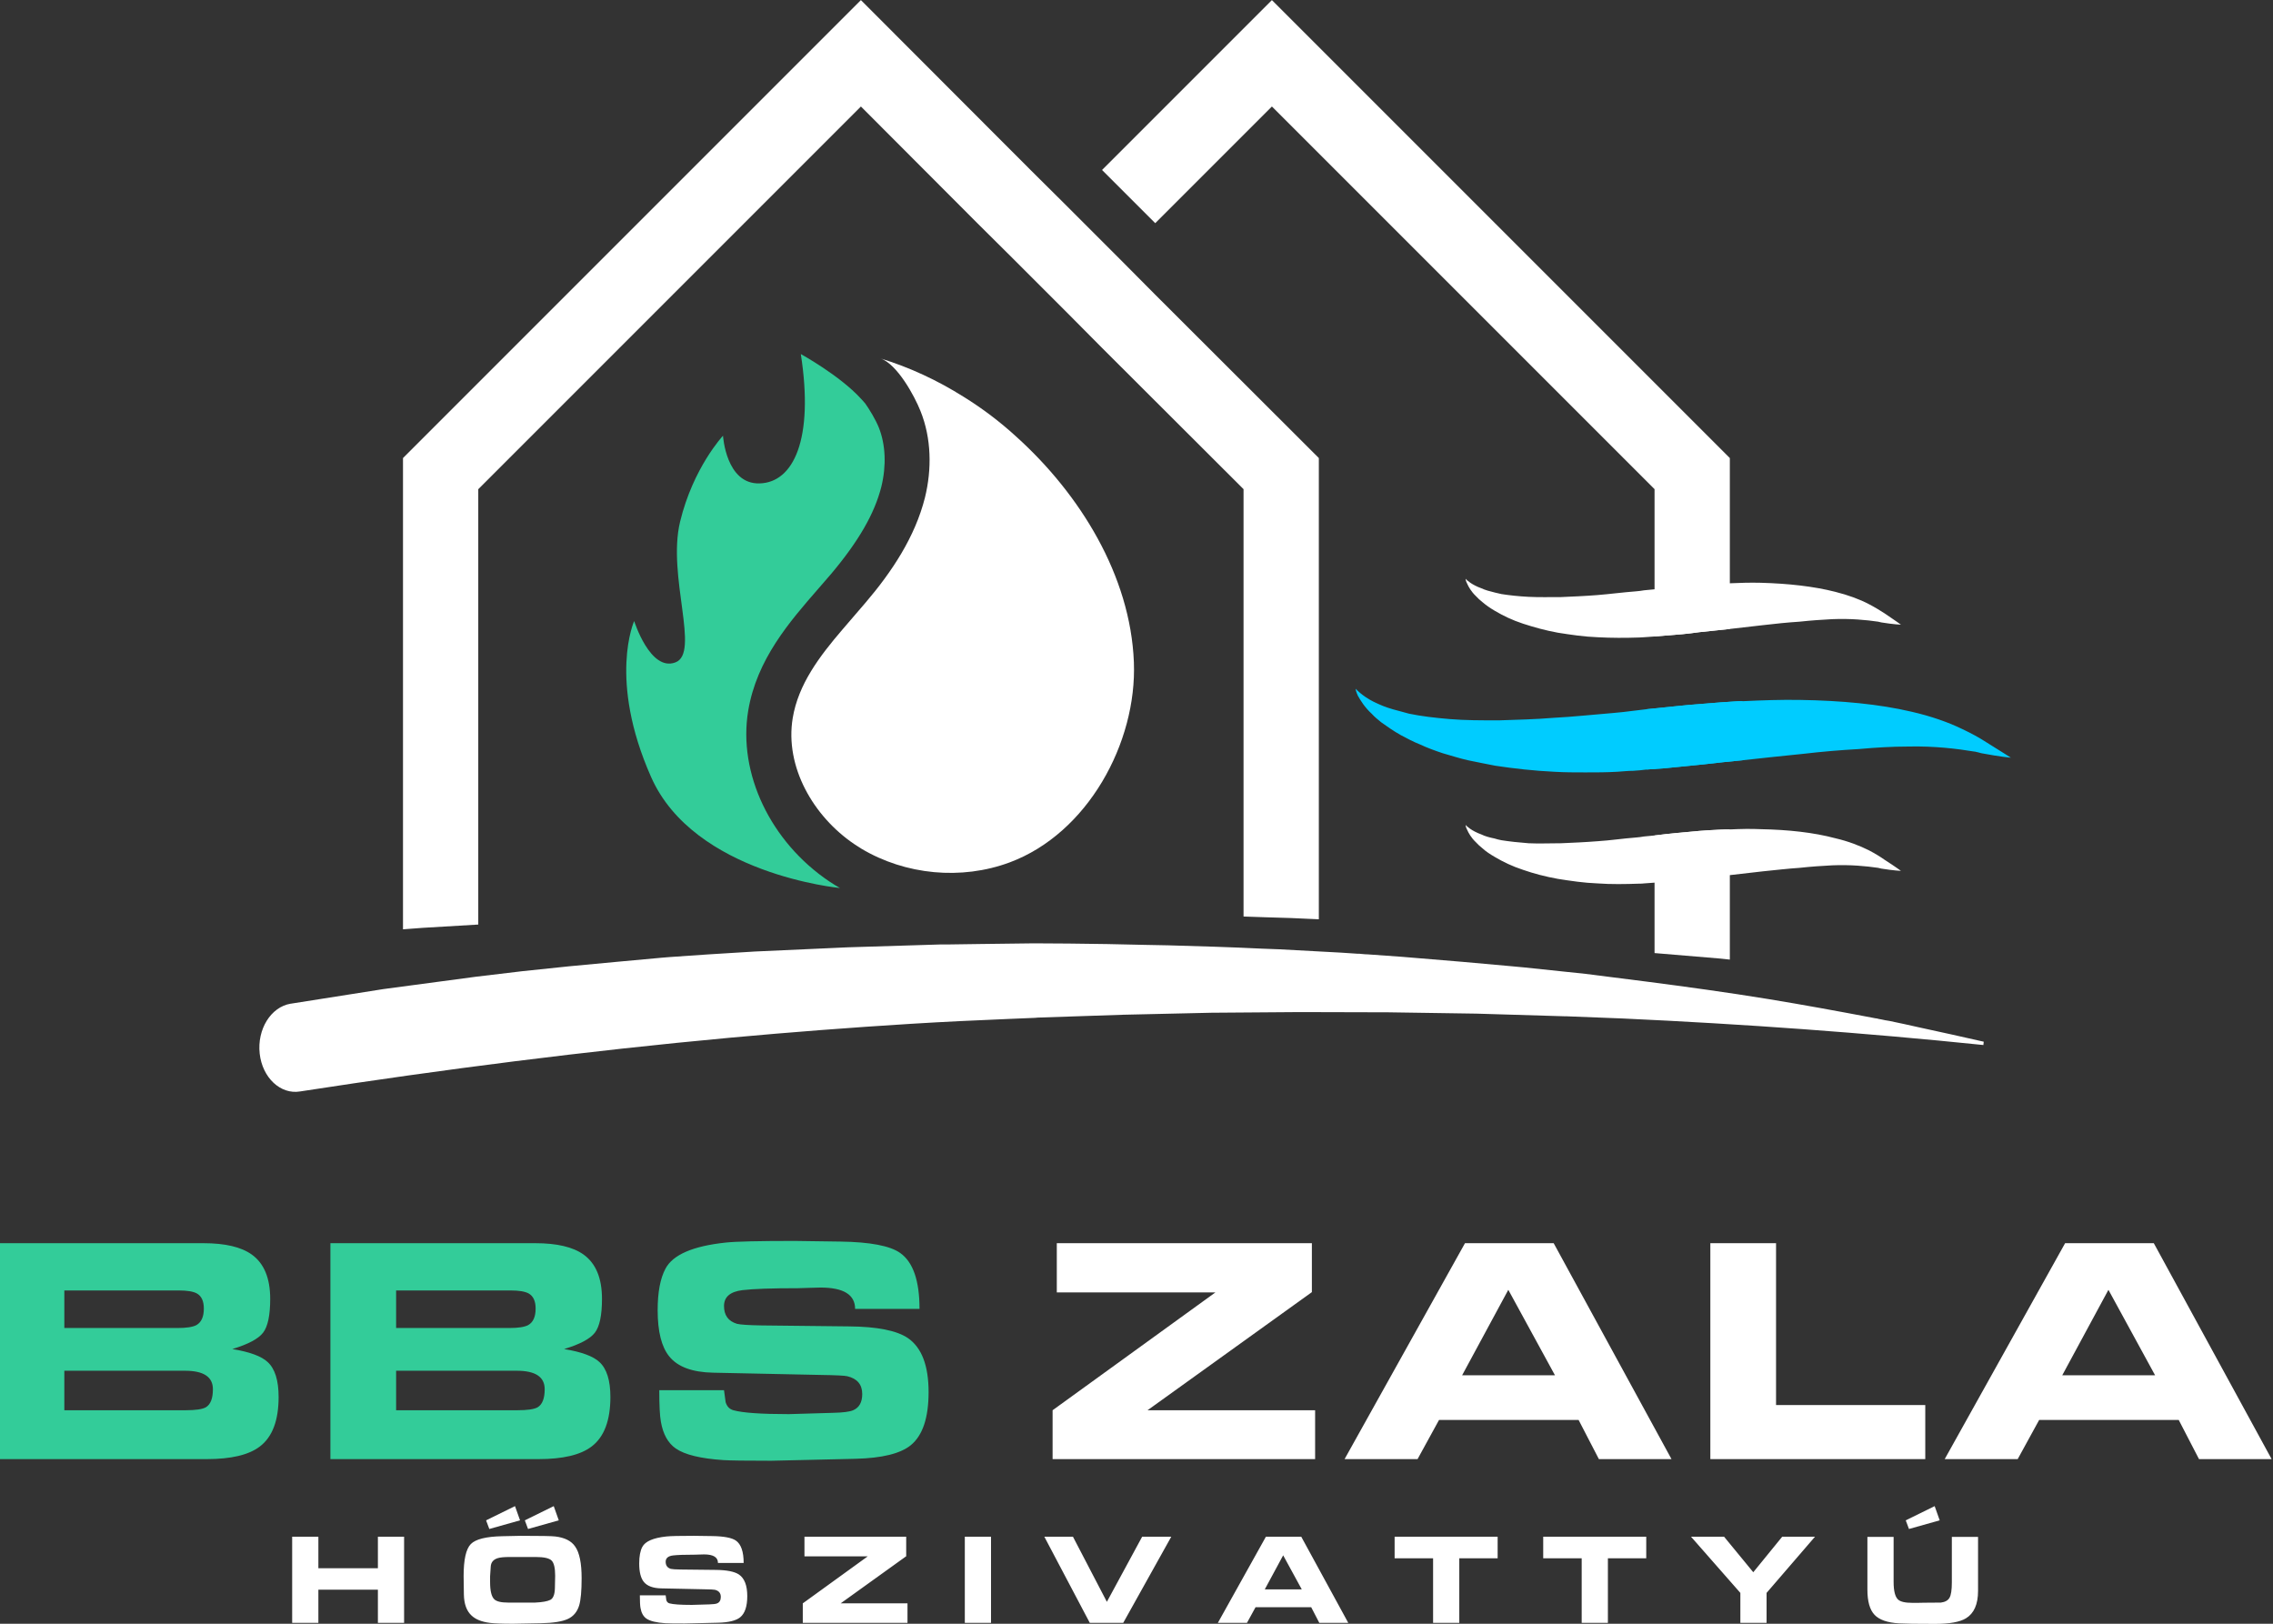
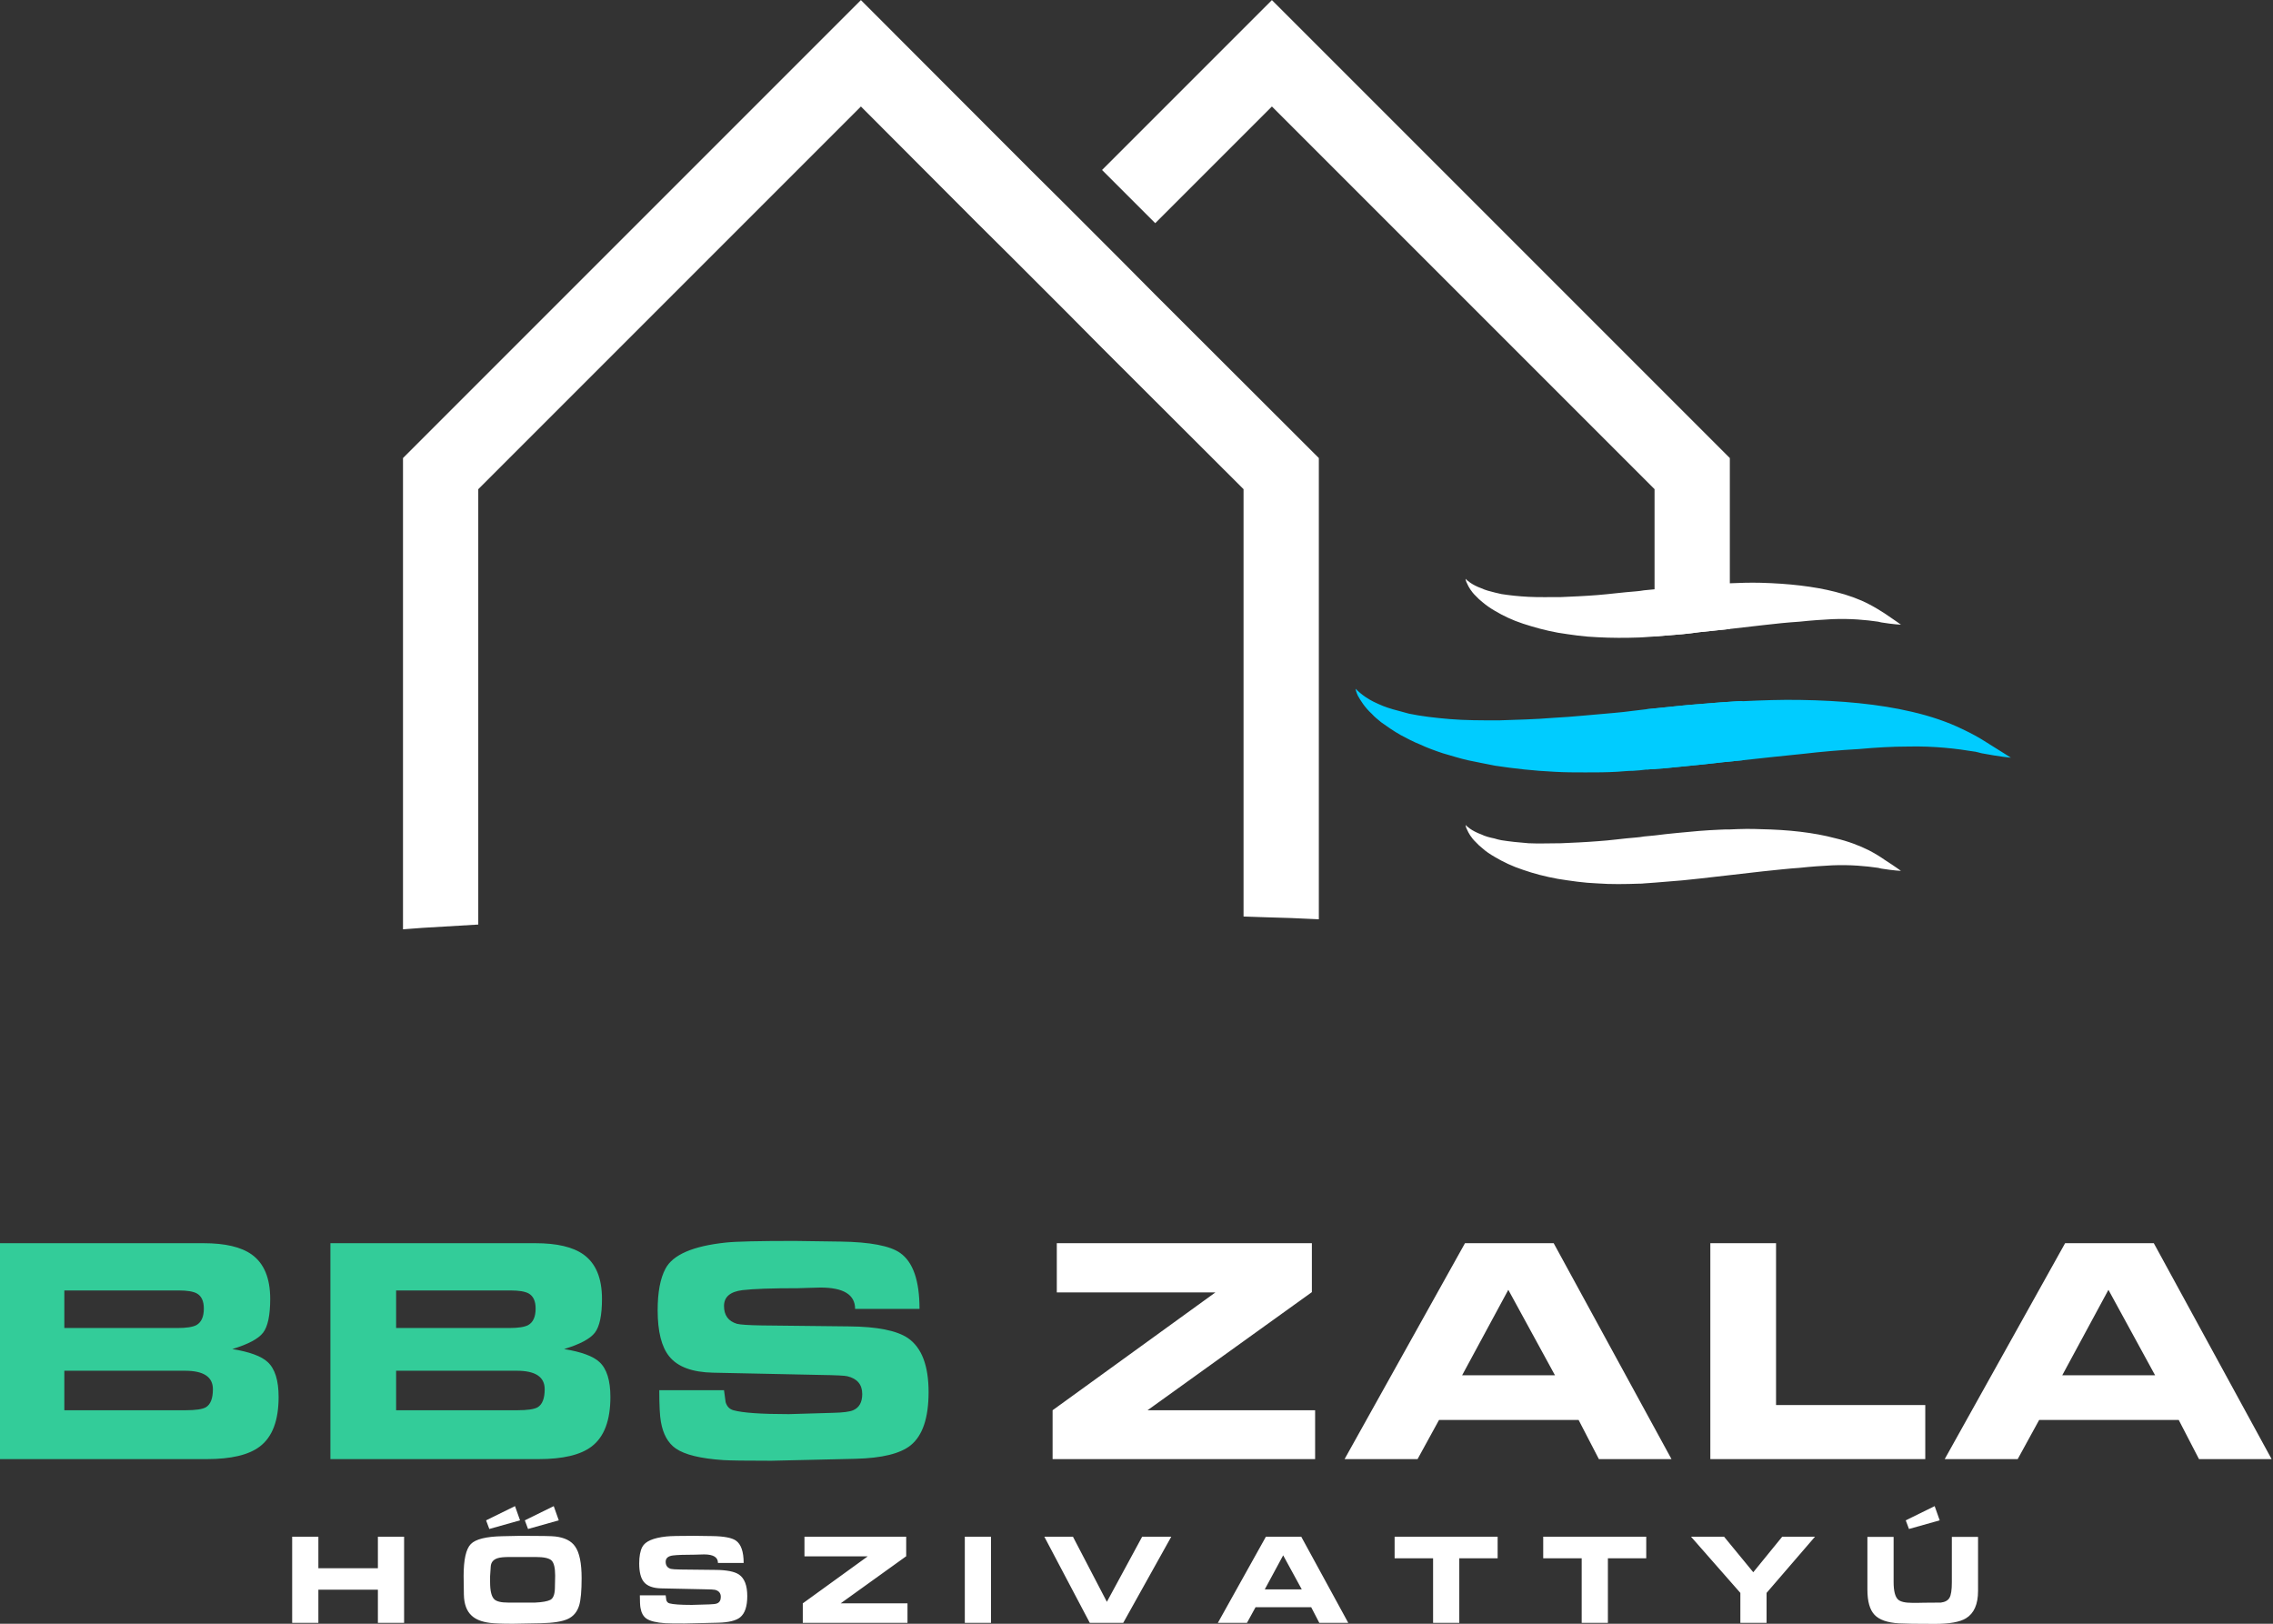
<svg xmlns="http://www.w3.org/2000/svg" xml:space="preserve" width="117.755mm" height="84.113mm" version="1.1" style="shape-rendering:geometricPrecision; text-rendering:geometricPrecision; image-rendering:optimizeQuality; fill-rule:evenodd; clip-rule:evenodd" viewBox="0 0 11775.5 8411.3">
  <rect x="0" y="0" width="11775.5" height="8411.3" fill="#333333" stroke="none" />
  <defs>
    <style type="text/css">
   
    .fil1 {fill:#00CCFF;fill-rule:nonzero}
    .fil2 {fill:#33CC99;fill-rule:nonzero}
    .fil0 {fill:white;fill-rule:nonzero}
   
  </style>
  </defs>
  <g id="Layer_x0020_1">
    <g id="_2458237019424">
      <g>
        <path class="fil0" d="M6832.37 2372.76l0 2389.22 -144.32 -6.51 -130.03 -3.92c-38.98,-1.33 -76.64,-2.59 -115.69,-3.91l0 -2213.69 -734.43 -733.11 -183.23 -184.64 -275.59 -275.51 -184.59 -183.33 -604.45 -605.72 -1982.32 1982.31 0 2255.25 -285.98 16.94 -103.99 7.77 0 -2441.15 2372.29 -2372.23 880.02 881.22 184.61 183.34 275.54 275.6 183.3 184.54 848.86 847.53z" />
        <g>
          <path class="fil1" d="M10417.63 3924.97c0,0 -56.2,-4.95 -152.16,-23.13 -9.81,-3.31 -21.41,-4.97 -33,-8.28l-1.66 0c-90.86,-14.87 -208.36,-29.77 -347.13,-26.44 -79.52,0 -165.41,4.95 -256.4,13.21 -90.99,4.97 -188.48,13.23 -287.62,24.81 -100.93,9.92 -206.7,21.49 -312.47,33.06 -67.93,6.63 -135.59,13.24 -203.52,21.5 -37.97,3.31 -77.73,8.27 -115.71,11.57 -57.85,6.62 -117.37,11.58 -176.88,14.88 -23.06,3.32 -46.26,4.96 -69.45,6.63 -28.03,0 -56.22,3.3 -82.67,4.96 -56.17,3.3 -110.74,3.3 -165.31,3.3 -54.58,0 -109.14,0 -162.03,-3.3 -104.24,-4.96 -208.39,-16.55 -305.97,-31.43 -47.89,-9.93 -95.87,-18.19 -140.47,-28.11 -44.69,-9.92 -89.3,-24.79 -130.69,-36.36 -39.61,-13.23 -81.01,-28.12 -115.72,-44.65 -38.01,-14.89 -71.04,-33.07 -102.47,-49.6 -38.01,-21.5 -71.13,-44.65 -100.86,-66.14 -18.25,-14.88 -34.72,-28.11 -47.98,-43 -38.02,-34.71 -59.57,-71.09 -72.74,-94.25 -8.27,-18.18 -11.56,-29.76 -11.56,-36.37 8.27,8.26 44.59,47.94 119.01,79.37 28.14,13.23 62.85,24.8 102.56,34.72 16.47,4.95 36.32,9.92 54.57,14.89 62.76,13.22 133.88,21.47 211.6,28.1 77.73,6.61 163.72,6.61 254.6,6.61 90.99,-3.31 185.27,-4.95 284.44,-13.24 99.17,-4.94 201.72,-16.53 305.87,-24.78 36.42,-3.32 71.16,-6.63 105.82,-11.58 23.19,-3.31 46.39,-4.96 69.45,-8.26 47.92,-4.96 95.83,-9.92 145.53,-14.89 47.92,-4.96 97.49,-9.91 147.06,-13.23 61.3,-4.95 120.81,-9.91 181.98,-13.22l21.54 0c102.45,-4.96 201.73,-8.26 299.21,-6.62 211.67,3.32 408.43,21.5 577.03,61.17 100.93,23.16 190.13,54.58 261.37,89.31 49.57,23.14 90.86,46.28 123.99,67.77 82.58,51.26 128.84,81.02 128.84,81.02z" />
          <path class="fil1" d="M9027.19 3632.32l0 305.88c-67.93,6.63 -135.59,13.24 -203.52,21.5 -37.97,3.31 -77.73,8.27 -115.71,11.57 -57.85,6.62 -117.37,11.58 -176.88,14.88l0 -312.49c47.92,-4.96 95.83,-9.92 145.53,-14.89 47.92,-4.96 97.49,-9.91 147.06,-13.23 61.3,-4.95 120.81,-9.91 181.98,-13.22l21.54 0z" />
        </g>
        <g>
          <path class="fil0" d="M9848.01 3235.9c0,0 -37.67,-1.32 -101.38,-11.71 -6.52,-1.3 -10.32,-2.61 -16.84,-3.9 -62.41,-9.1 -142.96,-16.9 -237.93,-13.01 -52,2.61 -109.1,6.51 -169.01,13.01 -61.12,3.9 -124.73,10.4 -191.05,18.19 -54.61,6.5 -111.71,13.01 -170.22,19.51 -51.99,5.19 -106.59,11.69 -159.99,16.89 -28.55,3.9 -57.11,7.8 -87.06,10.39 -46.79,3.91 -94.88,7.81 -142.96,11.71l-54.6 3.9c-7.82,0 -15.63,1.3 -23.45,1.3 -74.03,2.6 -145.55,2.6 -217,-1.3 -71.53,-2.6 -139.13,-13 -205.41,-23.41 -65.01,-11.69 -124.78,-28.59 -180.71,-46.78 -55.84,-18.21 -103.99,-41.61 -145.56,-66.3 -24.71,-14.3 -46.82,-29.9 -65.03,-45.5 -12.94,-10.39 -24.7,-20.79 -33.73,-31.18 -24.69,-23.41 -39.05,-49.41 -45.55,-65.01 -6.44,-11.7 -7.77,-20.8 -7.77,-24.69 5.18,6.49 31.21,31.2 81.88,49.39 19.52,9.11 42.9,15.6 70.2,22.1 10.42,2.61 22.12,5.19 33.8,7.8 41.57,6.5 88.39,11.7 140.4,14.29 51.99,2.61 107.91,1.31 167.67,1.31 59.77,-2.61 122.2,-5.19 188.48,-10.4 65.02,-5.2 132.62,-14.3 201.49,-19.5 13.04,-1.29 27.26,-2.59 40.29,-5.2 18.23,-1.29 36.46,-3.9 54.6,-5.2 38.97,-5.2 77.94,-9.1 116.91,-12.99 37.77,-3.9 75.54,-7.81 113.11,-10.4 35.16,-2.61 71.53,-5.2 106.59,-6.51 18.24,-1.29 36.47,-1.29 53.4,-1.29 54.5,-2.61 107.8,-3.9 161.1,-2.61 140.46,3.9 273,18.21 384.81,46.8 67.62,16.9 127.43,39 174.22,63.7 32.46,16.9 59.71,33.79 81.85,48.09 54.6,36.4 84.45,58.51 84.45,58.51z" />
          <path class="fil0" d="M9848.01 4511.08c0,0 -37.67,-1.32 -101.38,-11.68 -6.52,-1.33 -10.32,-2.66 -16.84,-3.93 -62.41,-9.09 -142.96,-16.86 -237.93,-13.01 -52,2.59 -109.1,6.51 -169.01,13.01 -61.12,3.93 -124.73,11.7 -191.05,18.21 -54.61,6.5 -111.71,13.01 -170.22,19.52 -51.99,6.43 -106.59,11.68 -159.99,18.2 -28.55,2.58 -57.11,6.44 -87.06,9.09 -46.79,3.85 -94.88,7.77 -142.96,11.69l-54.6 3.92c-7.82,1.26 -15.63,1.26 -23.45,1.26 -74.03,2.59 -145.55,3.92 -217,-1.26 -71.53,-2.65 -139.13,-13.01 -205.41,-23.44 -65.01,-11.69 -124.78,-27.3 -180.71,-46.83 -55.84,-18.19 -103.99,-41.56 -145.56,-66.27 -24.71,-14.29 -46.82,-28.56 -65.03,-45.49 -12.94,-10.39 -24.7,-20.78 -33.73,-31.18 -24.69,-23.4 -39.05,-49.4 -45.55,-65 -6.44,-11.7 -7.77,-20.81 -7.77,-24.69 5.18,6.49 31.21,31.19 81.88,49.39 18.2,9.1 41.57,15.6 67.61,20.79 11.68,3.91 23.37,6.5 36.39,9.1 41.57,6.5 88.39,11.7 140.4,15.6 51.99,2.6 107.91,0 167.67,0 59.77,-2.6 122.2,-5.19 188.48,-10.4 65.02,-3.9 132.62,-14.3 201.49,-19.49 13.04,-1.3 27.26,-2.6 40.29,-5.2 18.23,-1.3 36.46,-3.9 54.6,-5.2 38.97,-5.2 77.94,-9.1 116.91,-13 37.77,-3.9 75.54,-6.5 113.11,-10.4 35.16,-2.6 71.53,-5.2 106.59,-6.5 18.24,-1.3 36.47,-1.3 53.4,-1.3 54.5,-2.61 107.8,-3.9 161.1,-1.3 140.46,2.6 273,16.91 384.81,46.79 67.62,15.6 127.43,39 174.22,62.42 32.46,16.86 59.71,33.8 81.85,49.41 54.6,35.06 84.45,57.17 84.45,57.17z" />
          <path class="fil0" d="M8961.58 2372.76l0 885.23c-51.99,5.19 -106.59,11.69 -159.99,16.89 -28.55,3.9 -57.11,7.8 -87.06,10.39 -46.79,3.91 -94.88,7.81 -142.96,11.71l0 -763.03 -1982.34 -1982.31 -604.4 604.41 -275.6 -275.5 880 -880.02 2372.35 2372.23z" />
-           <path class="fil0" d="M8908.18 4297.89c18.24,-1.3 36.47,-1.3 53.4,-1.3l0 674.16 -48.09 -5.17 -341.92 -28.63 0 -609.16c38.97,-5.2 77.94,-9.1 116.91,-13 37.77,-3.9 75.54,-6.5 113.11,-10.4 35.16,-2.6 71.53,-5.2 106.59,-6.5z" />
        </g>
-         <path class="fil0" d="M5267.18 2264.01c-85.05,-78.06 -177.09,-147.96 -274.95,-208.5 -135.14,-85.06 -279.61,-152.68 -432.24,-199.27 87.38,27.95 178.26,195.76 208.55,272.62 57.09,140.97 59.41,301.76 23.3,448.55 -51.27,203.88 -171.26,384.46 -307.57,544.08 -39.61,46.6 -80.39,93.21 -121.17,140.97 -117.67,137.48 -227.19,281.94 -256.31,456.7 -41.95,252.82 107.18,510.3 319.22,653.6 11.65,8.15 24.47,15.15 36.12,23.27 228.35,136.33 518.45,164.32 768.93,71.1 403.14,-150.31 659.43,-618.65 643.13,-1036.9 -17.5,-449.71 -280.79,-871.47 -607.01,-1166.22z" />
-         <path class="fil2" d="M3876.1 3681.88c44.27,-266.79 214.37,-461.36 363.5,-632.63 23.3,-26.79 45.44,-52.42 67.57,-78.05 140.98,-167.77 223.69,-311.07 258.65,-449.72 26.8,-109.51 22.13,-217.86 -12.82,-306.4 -17.47,-43.11 -48.92,-94.38 -71.07,-125.83 -1.16,-1.16 -1.16,-1.16 -2.32,-2.33 -6.99,-8.16 -12.82,-15.14 -19.81,-22.1 -109.52,-120.02 -311.07,-230.72 -311.07,-230.72 68.74,442.72 -38.45,665.24 -213.2,669.91 -174.76,5.82 -189.91,-246.98 -189.91,-246.98 0,0 -154.95,165.42 -222.52,446.2 -67.57,281.95 106.02,680.4 -24.47,728.16 -130.48,48.94 -213.21,-214.37 -213.21,-214.37 0,0 -136.31,301.75 87.39,807.38 222.52,504.46 978.63,575.57 978.63,575.57 -18.64,-10.5 -37.27,-22.2 -54.75,-33.81 -305.25,-205.05 -474.18,-560.4 -420.59,-884.28z" />
-         <path class="fil0" d="M10276.9 5396.12l-1.8 17.15c-621.85,-64.11 -1243.79,-108.76 -1866.58,-137.38l-294.16 -11.48 -8.4 0 -457.07 -13.72 -456.17 -6.85 -458.96 -1.19 -458.07 3.42 -457.08 10.36 -443.14 14.84 -13.03 1.19 -137.79 5.74c-168.5,6.86 -337,14.83 -504.58,25.19 -313.72,19.45 -626.52,43.46 -938.4,72.09 -744.76,68.73 -1485.79,163.76 -2226.84,278.26 -101.47,17.23 -195.5,-70.97 -209.46,-195.82 -13.98,-125.9 57.71,-241.59 160.11,-258.73 0.93,0 0.93,0 0.93,0l479.46 -75.59 480.36 -64.18 240.19 -28.62 241.12 -25.2 243.91 -22.88 237.4 -21.77 41.89 -3.43 199.22 -13.71 241.11 -14.91 481.31 -21.77 482.24 -14.84 41.88 0c54.01,-1.18 108,-1.18 161.99,-2.3l277.43 -3.44 182.48 1.12c131.29,1.2 262.51,3.44 392.82,6.87l62.44 1.19 57.66 1.11c161.11,4.55 322.14,9.18 484.09,17.15l93.15 3.5 317.46 17.15 86.56 5.74c7.43,0 13.94,0 20.44,1.11 12.12,1.13 23.31,2.32 34.51,2.32l175.95 12.59 316.47 26.32 255.1 22.88 61.44 5.74 217.87 22.88 98.68 10.36 315.55 40.04c212.29,27.5 420.87,56.13 631.26,90.48 181.53,29.76 363.06,63 543.6,97.36 7.51,2.31 14.02,2.31 20.53,3.43 7.42,2.31 13.93,3.43 21.44,4.55 13.93,3.42 27.85,5.74 42.78,8.05 53.1,10.28 105.2,22.88 158.29,34.35 110.71,24.01 220.61,48.08 330.41,73.28z" />
+         <path class="fil0" d="M5267.18 2264.01z" />
      </g>
      <g>
        <path class="fil2" d="M1054.34 6439.82c111.8,0 195.08,19.57 249.86,58.7 63.73,45.83 95.59,122.41 95.59,229.73 0,84.97 -12.3,143.38 -36.89,175.24 -24.6,31.86 -77.7,60.09 -159.31,84.69 89.43,14.53 150.36,36.89 182.78,67.07 38.01,34.66 57.02,95.03 57.02,181.11 0,121.86 -32.42,207.38 -97.26,256.57 -57.02,43.6 -148.69,65.4 -275.02,65.4l-1078.26 0 0 -1118.51 1061.49 0zm1.68 338.74c0,-39.13 -12.3,-65.4 -36.89,-78.81 -19.01,-10.06 -49.75,-15.1 -92.23,-15.1l-593.63 0 0 194.53 586.92 0c45.83,0 78.26,-5.03 97.26,-15.09 25.71,-14.54 38.57,-43.05 38.57,-85.53zm46.95 417.56c0,-63.73 -48.07,-95.59 -144.49,-95.59l-625.21 0 0 204.59 628.56 0c51.43,0 86.36,-5.04 104.25,-15.1 24.6,-14.53 36.89,-45.83 36.89,-93.9zm1670.21 -756.3c111.8,0 195.08,19.57 249.86,58.7 63.73,45.83 95.59,122.41 95.59,229.73 0,84.97 -12.3,143.38 -36.89,175.24 -24.6,31.86 -77.7,60.09 -159.31,84.69 89.43,14.53 150.36,36.89 182.78,67.07 38.01,34.66 57.02,95.03 57.02,181.11 0,121.86 -32.42,207.38 -97.26,256.57 -57.02,43.6 -148.69,65.4 -275.02,65.4l-1078.26 0 0 -1118.51 1061.49 0zm1.68 338.74c0,-39.13 -12.3,-65.4 -36.89,-78.81 -19.01,-10.06 -49.75,-15.1 -92.23,-15.1l-593.63 0 0 194.53 586.92 0c45.83,0 78.26,-5.03 97.26,-15.09 25.71,-14.54 38.57,-43.05 38.57,-85.53zm46.95 417.56c0,-63.73 -48.07,-95.59 -144.49,-95.59l-625.21 0 0 204.59 628.56 0c51.43,0 86.36,-5.04 104.25,-15.1 24.6,-14.53 36.89,-45.83 36.89,-93.9zm1266.07 129.12c2.24,0 78.26,-2.24 228.07,-6.71 51.42,-1.12 86.08,-5.59 103.96,-13.41 31.31,-13.42 46.96,-41.37 46.96,-83.85 0,-49.19 -25.71,-79.93 -77.14,-92.23 -13.42,-3.36 -58.69,-5.59 -135.83,-6.71l-560.09 -11.74c-107.32,-2.23 -182.79,-30.18 -226.39,-83.84 -40.24,-49.19 -60.36,-129.13 -60.36,-239.8 0,-92.79 13.41,-164.34 40.24,-214.65 38.01,-72.67 142.54,-117.94 313.59,-135.83 51.42,-5.59 169.92,-8.38 355.5,-8.38 1.12,0 80.49,1.11 238.12,3.35 153.16,2.24 256.01,21.8 308.56,58.69 67.08,46.96 100.61,143.66 100.61,290.11l-333.7 0c0,-73.79 -59.81,-110.68 -179.43,-110.68 -15.66,0 -36.62,0.56 -62.89,1.68 -26.27,1.12 -43.88,1.68 -52.82,1.68 -136.39,0 -232.53,3.35 -288.43,10.06 -63.72,7.82 -95.59,35.21 -95.59,82.17 0,48.07 22.36,78.81 67.08,92.23 17.89,4.47 60.37,7.26 127.45,8.38l452.76 5.03c145.34,1.12 247.07,21.24 305.2,60.37 71.55,49.19 107.33,142.54 107.33,280.05 0,133.03 -30.75,224.7 -92.23,275.01 -53.66,43.6 -149.25,67.08 -286.76,70.43 -289.54,6.71 -434.88,10.06 -436,10.06 -130.8,0 -213.52,-1.11 -248.18,-3.35 -117.38,-7.82 -199.55,-27.67 -246.51,-60.09 -40.24,-27.95 -65.96,-74.06 -77.14,-138.62 -5.59,-29.91 -8.38,-84.41 -8.38,-163.5l335.38 0c4.48,35.77 7.27,56.45 8.39,62.04 6.71,22.36 20.12,36.34 40.24,41.93 48.08,13.41 144.22,20.12 288.43,20.12z" />
        <path class="fil0" d="M6813.09 7305.12l0 253.21 -1359.99 0 0 -253.21 843.5 -610.4 -821.7 0 0 -254.9 1321.42 0 0 253.5 -851.32 611.8 868.09 0zm530.74 253.21l-378.14 0 623.81 -1118.51 459.48 0 610.39 1118.51 -376.18 0 -105.09 -202.91 -723.03 0 -111.24 202.91zm230.86 -434.32l480.99 0 -241.75 -442.71 -239.24 442.71zm2399.39 154.27l0 280.05 -1113.48 0 0 -1118.51 340.42 0 0 838.46 773.06 0zm478.76 280.05l-378.14 0 623.81 -1118.51 459.48 0 610.39 1118.51 -376.18 0 -105.09 -202.91 -723.03 0 -111.24 202.91zm230.86 -434.32l480.99 0 -241.75 -442.71 -239.24 442.71z" />
      </g>
      <path class="fil0" d="M2093.5 7960.35l0 446.13 -135.78 0 0 -171.9 -308.34 0 0 171.9 -135.78 0 0 -446.13 135.78 0 0 163.2 308.34 0 0 -163.2 135.78 0zm604.64 -4.68c101.67,0 161.2,1.11 178.59,3.34 49.05,5.8 83.38,23.19 103,52.17 22.3,31.66 33.44,86.29 33.44,163.87 0,65.55 -4.23,112.6 -12.7,141.13 -10.26,33.45 -29.88,56.86 -58.86,70.23 -28.99,13.38 -75.36,20.74 -139.13,22.08 -87.39,1.78 -135.78,2.67 -145.14,2.67 -58.41,0 -98.55,-1.56 -120.39,-4.68 -41.92,-5.35 -73.36,-18.06 -94.31,-38.13 -25.42,-23.63 -38.57,-59.97 -39.47,-109.02 -0.89,-51.72 -1.33,-83.61 -1.33,-95.65 0,-84.72 12.37,-139.79 37.12,-165.2 24.75,-25.42 79.03,-39.02 162.86,-40.81 61.54,-1.33 93.65,-2 96.32,-2zm-0.67 345.8c45.93,0 70.9,0 74.91,0 37.46,-1.78 63.66,-6.47 78.6,-14.05 14.93,-7.58 22.85,-27.64 23.74,-60.19 0.89,-40.58 1.34,-62.21 1.34,-64.88 0,-40.58 -6.25,-66.89 -18.73,-78.93 -12.49,-12.04 -39.69,-18.06 -81.6,-18.06l-135.11 0c-28.99,0 -49.72,2.01 -62.21,6.02 -22.74,7.14 -34.78,21.63 -36.11,43.48l-3.35 50.16c0,0 0,10.03 0,30.1 0,45.48 7.14,75.14 21.41,88.96 11.59,11.59 35.45,17.39 71.56,17.39 5.35,0 15.39,0 30.1,0 14.72,0 26.53,0 35.45,0zm-162.53 -381.25l-16.72 -44.81 149.82 -73.58 26.09 73.58 -159.19 44.81zm200.66 0l-16.72 -44.81 149.82 -73.58 26.09 73.58 -159.19 44.81zm847.43 393.29c0.9,0 31.22,-0.89 90.97,-2.68 20.51,-0.44 34.33,-2.23 41.47,-5.35 12.48,-5.35 18.73,-16.5 18.73,-33.44 0,-19.62 -10.26,-31.88 -30.77,-36.79 -5.35,-1.34 -23.41,-2.23 -54.18,-2.67l-223.4 -4.69c-42.81,-0.89 -72.9,-12.04 -90.29,-33.44 -16.06,-19.62 -24.08,-51.5 -24.08,-95.65 0,-37.01 5.35,-65.54 16.05,-85.61 15.16,-28.98 56.85,-47.04 125.08,-54.18 20.51,-2.23 67.77,-3.34 141.79,-3.34 0.45,0 32.11,0.44 94.98,1.34 61.09,0.89 102.12,8.69 123.07,23.41 26.76,18.72 40.13,57.3 40.13,115.71l-133.1 0c0,-29.43 -23.85,-44.15 -71.57,-44.15 -6.24,0 -14.6,0.23 -25.08,0.67 -10.48,0.45 -17.5,0.67 -21.07,0.67 -54.4,0 -92.75,1.34 -115.04,4.02 -25.42,3.12 -38.13,14.04 -38.13,32.77 0,19.17 8.92,31.44 26.76,36.79 7.13,1.78 24.08,2.89 50.83,3.34l180.59 2.01c57.97,0.44 98.55,8.47 121.74,24.08 28.53,19.62 42.8,56.85 42.8,111.7 0,53.06 -12.26,89.62 -36.78,109.69 -21.41,17.39 -59.53,26.75 -114.38,28.09 -115.49,2.68 -173.46,4.01 -173.9,4.01 -52.17,0 -85.17,-0.44 -98.99,-1.33 -46.82,-3.12 -79.6,-11.04 -98.33,-23.97 -16.05,-11.15 -26.31,-29.54 -30.76,-55.29 -2.23,-11.93 -3.35,-33.67 -3.35,-65.22l133.77 0c1.79,14.27 2.9,22.52 3.35,24.75 2.67,8.92 8.02,14.49 16.05,16.72 19.17,5.35 57.52,8.03 115.04,8.03zm1118.33 -8.03l0 101 -542.44 0 0 -101 336.43 -243.46 -327.74 0 0 -101.67 527.06 0 0 101.11 -339.56 244.02 346.25 0zm296.97 101l0 -446.13 135.78 0 0 446.13 -135.78 0zm647.45 0l-235.44 -446.13 148.26 0 175.69 337.22 182.71 -337.22 150.83 0 -248.82 446.13 -173.23 0zm814.33 0l-150.83 0 248.82 -446.13 183.26 0 243.47 446.13 -150.05 0 -41.91 -80.93 -288.39 0 -44.37 80.93zm92.08 -173.23l191.85 0 -96.43 -176.58 -95.42 176.58zm872.07 173.23l0 -334.43 -199.32 0 0 -111.7 533.75 0 0 111.7 -198.65 0 0 334.43 -135.78 0zm769.85 0l0 -334.43 -199.32 0 0 -111.7 533.75 0 0 111.7 -198.65 0 0 334.43 -135.78 0zm1208.62 -446.13l-250.82 290.95 0 155.18 -135.78 0 0 -155.18 -255.5 -290.95 171.23 0 151.16 183.94 149.82 -183.94 169.89 0zm844.76 280.92c0,69.12 -20.95,116.38 -62.87,141.8 -31.66,19.17 -84.94,28.76 -159.86,28.76 -95.42,0 -157.62,-0.89 -186.61,-2.67 -60.19,-3.57 -102.56,-18.4 -127.08,-44.48 -24.53,-26.09 -36.79,-69.45 -36.79,-130.1l0 -273.56 135.78 0 0 233.43c0,46.38 7.58,76.7 22.74,90.97 12.15,11.59 36.68,17.39 73.8,17.39 5.35,0 14.94,0 28.87,0 13.38,-0.45 24.3,-0.67 32.78,-0.67 52.28,0 81.15,-0.23 86.5,-0.67 21.85,-2.68 36.9,-11.04 44.93,-25.08 8.02,-14.05 12.04,-40.47 12.04,-79.26l0 -236.11 135.77 0 0 280.25zm-357.84 -321.05l-16.72 -44.81 149.83 -73.58 26.08 73.58 -159.19 44.81z" />
    </g>
  </g>
</svg>